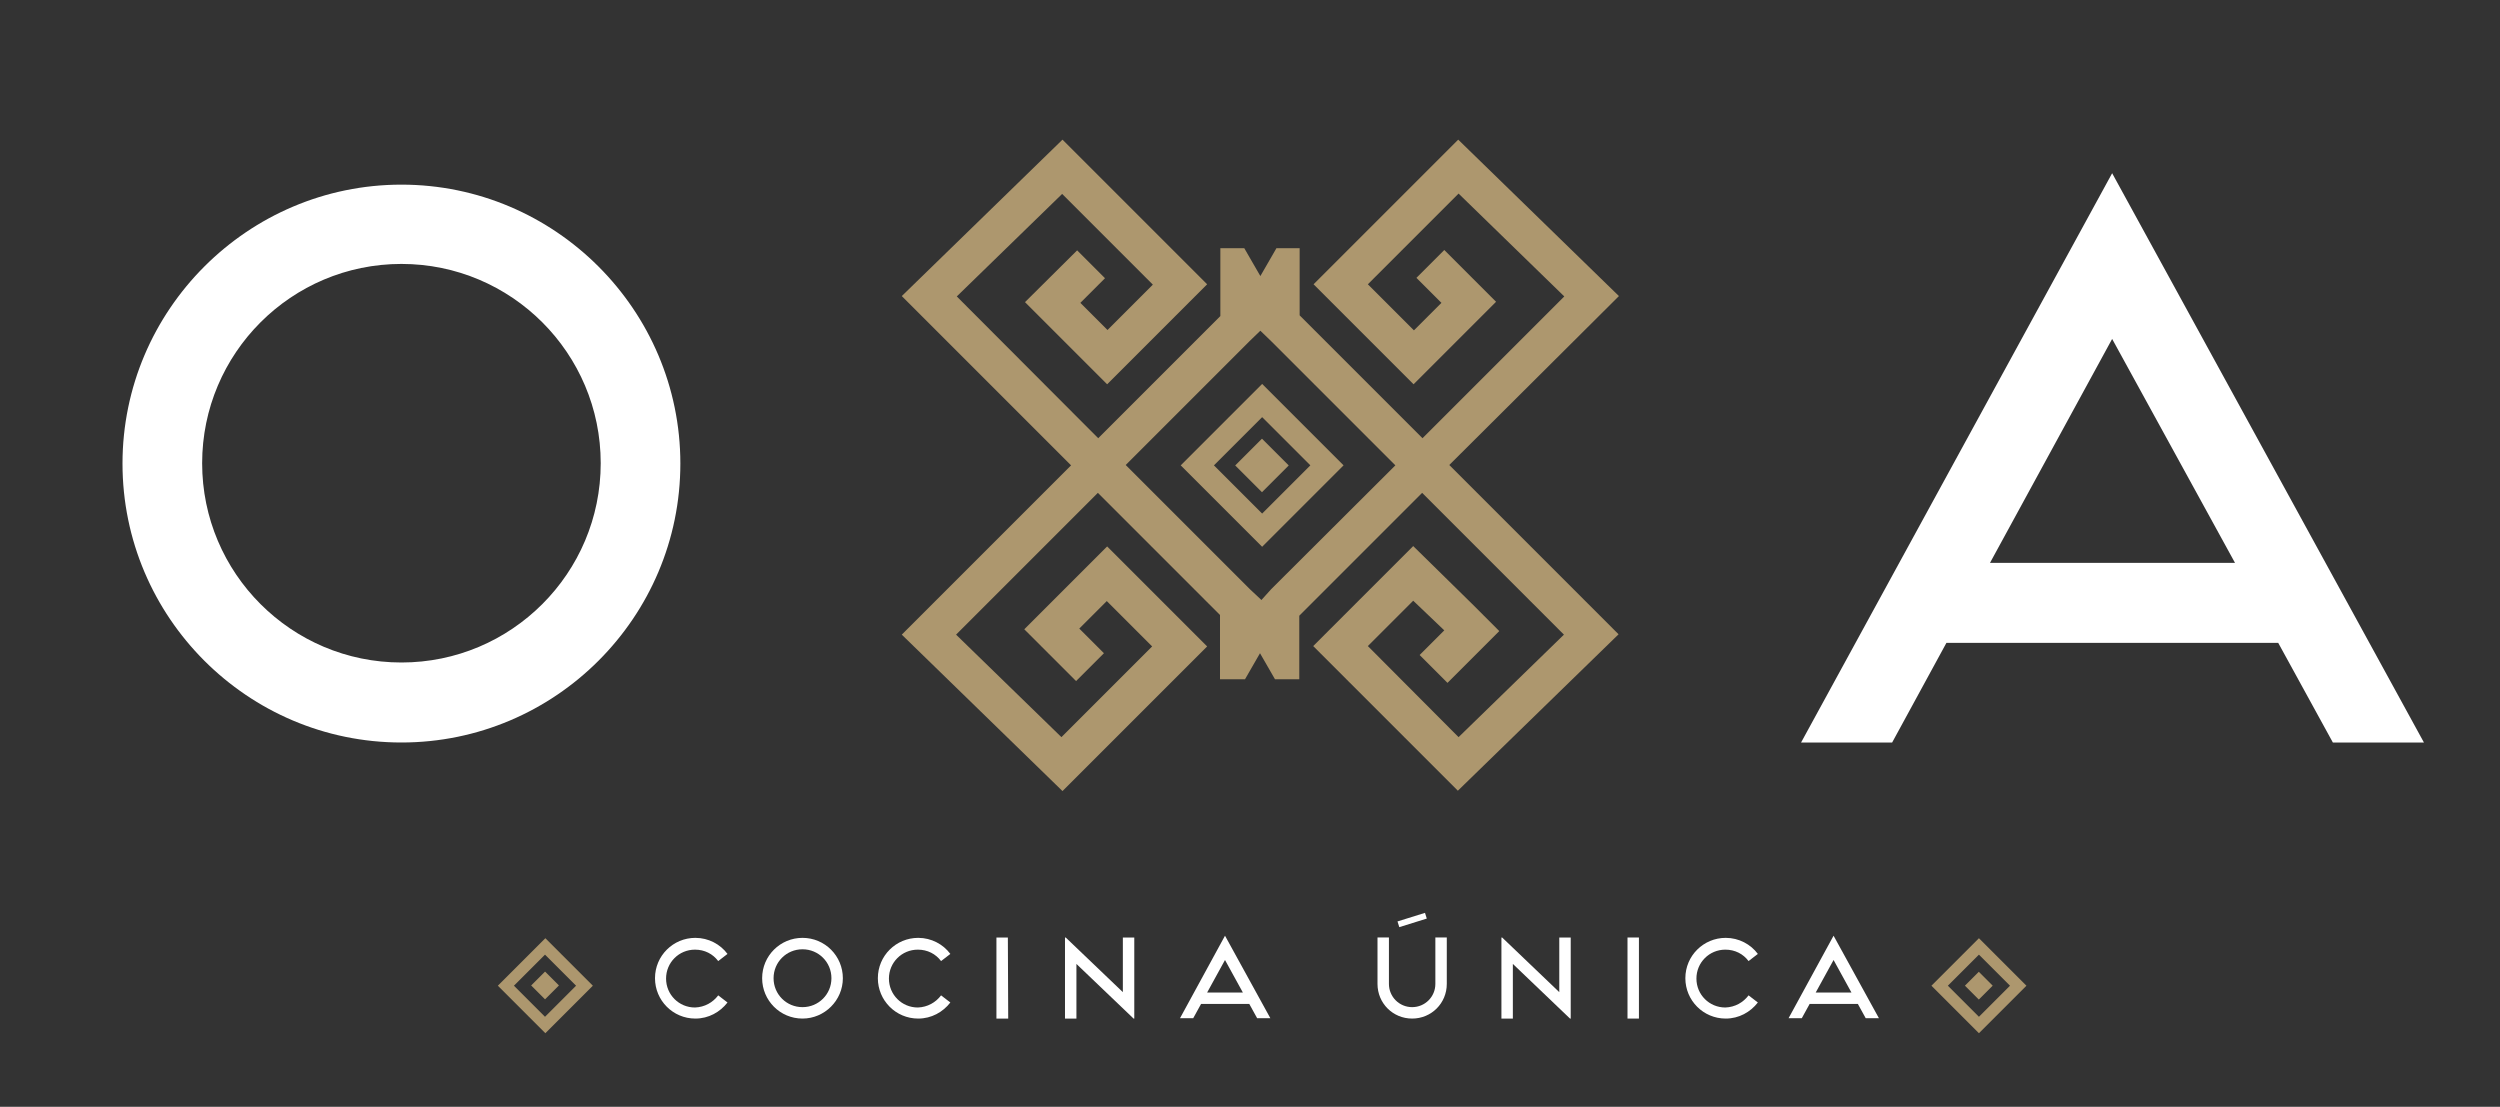
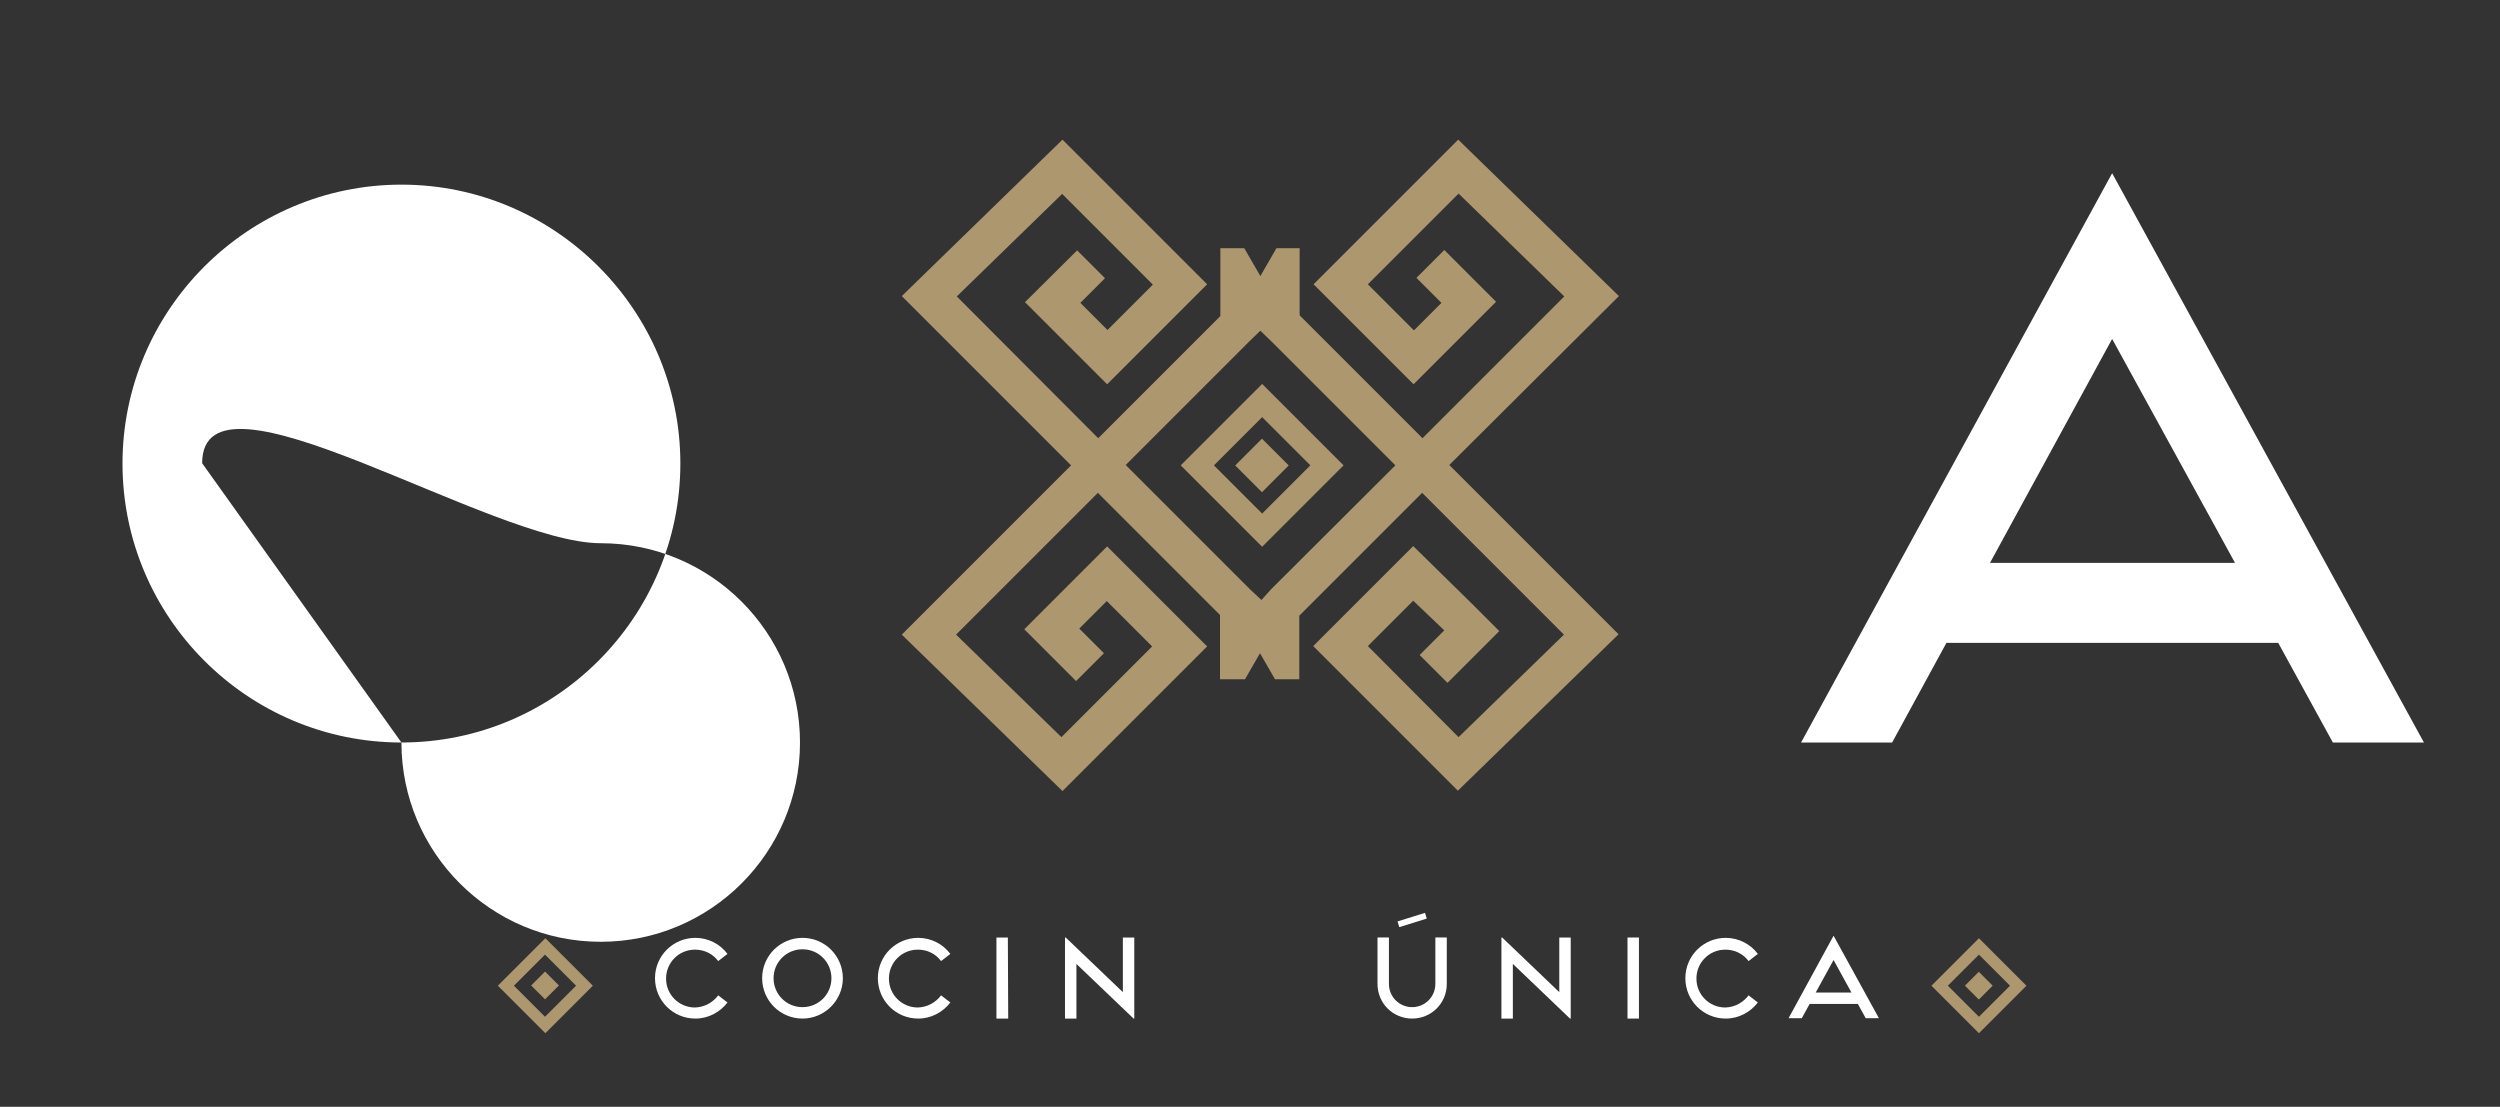
<svg xmlns="http://www.w3.org/2000/svg" version="1.1" id="Warstwa_1" x="0px" y="0px" viewBox="0 0 700 309.9" style="enable-background:new 0 0 700 309.9;" xml:space="preserve">
  <rect x="0" y="0" width="700" height="309.9" fill="#333333" stroke="none" />
  <style type="text/css">
	.st0{fill:#FFFFFF;}
	.st1{fill:#AD976E;}
</style>
-   <path class="st0" d="M112.4,207.9c-43.1,0-78.1-35.1-78.1-78.1s35.1-78.1,78.1-78.1s78.1,35.1,78.1,78.1S155.5,207.9,112.4,207.9z   M56.6,129.7c0,30.8,25,55.8,55.8,55.8s55.8-25,55.8-55.8s-25-55.8-55.8-55.8S56.6,98.9,56.6,129.7z" />
+   <path class="st0" d="M112.4,207.9c-43.1,0-78.1-35.1-78.1-78.1s35.1-78.1,78.1-78.1s78.1,35.1,78.1,78.1S155.5,207.9,112.4,207.9z   c0,30.8,25,55.8,55.8,55.8s55.8-25,55.8-55.8s-25-55.8-55.8-55.8S56.6,98.9,56.6,129.7z" />
  <path class="st0" d="M637.9,180H545l-15.2,27.9h-25.5l87.1-159.4l87.3,159.4h-25.5L637.9,180z M625.8,157.6l-34.4-62.7l-34.2,62.7  H625.8z" />
  <g>
    <g>
      <path class="st1" d="M152.7,289.3L139.4,276l13.3-13.3L166,276L152.7,289.3z M143.9,276l8.7,8.7l8.7-8.7l-8.7-8.7L143.9,276z" />
      <rect x="149.9" y="273.2" transform="matrix(0.707 -0.707 0.707 0.707 -150.407 188.756)" class="st1" width="5.5" height="5.5" />
    </g>
    <g>
      <path class="st1" d="M554.1,289.3L540.8,276l13.3-13.3l13.3,13.3L554.1,289.3z M545.4,276l8.7,8.7l8.7-8.7l-8.7-8.7L545.4,276z" />
      <rect x="551.4" y="273.2" transform="matrix(0.707 -0.707 0.707 0.707 -32.812 472.676)" class="st1" width="5.5" height="5.5" />
    </g>
    <g>
      <path class="st0" d="M201.1,278.7l2.6,2c-2.1,2.7-5.3,4.5-9,4.5c-6.3,0-11.3-5.1-11.3-11.3c0-6.3,5.1-11.3,11.3-11.3    c3.7,0,7,1.8,9,4.5l-2.6,2c-1.5-2-3.8-3.2-6.5-3.2c-4.5,0-8.1,3.6-8.1,8.1s3.6,8.1,8.1,8.1C197.3,282,199.6,280.7,201.1,278.7z" />
      <path class="st0" d="M224.7,285.2c-6.3,0-11.3-5.1-11.3-11.3c0-6.3,5.1-11.3,11.3-11.3c6.3,0,11.3,5.1,11.3,11.3    S230.9,285.2,224.7,285.2z M216.6,273.9c0,4.5,3.6,8.1,8.1,8.1s8.1-3.6,8.1-8.1s-3.6-8.1-8.1-8.1    C220.2,265.8,216.6,269.4,216.6,273.9z" />
      <path class="st0" d="M263.5,278.7l2.6,2c-2.1,2.7-5.3,4.5-9,4.5c-6.3,0-11.3-5.1-11.3-11.3c0-6.3,5.1-11.3,11.3-11.3    c3.7,0,7,1.8,9,4.5l-2.6,2c-1.5-2-3.8-3.2-6.5-3.2c-4.5,0-8.1,3.6-8.1,8.1s3.6,8.1,8.1,8.1C259.7,282,262,280.7,263.5,278.7z" />
      <path class="st0" d="M282.3,285.2H279v-22.7h3.2L282.3,285.2L282.3,285.2z" />
      <path class="st0" d="M317.6,262.5v22.7h-0.2l-16-15.3v15.3h-3.2v-22.7h0.2l16,15.3v-15.3H317.6z" />
-       <path class="st0" d="M349.8,281.1h-13.5l-2.2,4h-3.7L343,262l12.7,23.1H352L349.8,281.1z M348,277.9l-5-9.1l-5,9.1H348z" />
      <path class="st0" d="M395.4,285.2c-5.4,0-9.7-4.3-9.7-9.7v-13h3.2v13c0,3.6,2.9,6.5,6.5,6.5s6.5-2.9,6.5-6.5v-13h3.2v13    C405.1,280.9,400.8,285.2,395.4,285.2z M391.8,259.6l-0.5-1.6l7.7-2.4l0.5,1.6L391.8,259.6z" />
      <path class="st0" d="M439.8,262.5v22.7h-0.2l-16-15.3v15.3h-3.2v-22.7h0.2l16,15.3v-15.3H439.8z" />
      <path class="st0" d="M458.9,285.2h-3.2v-22.7h3.2V285.2z" />
      <path class="st0" d="M489.6,278.7l2.6,2c-2.1,2.7-5.3,4.5-9,4.5c-6.3,0-11.3-5.1-11.3-11.3c0-6.3,5.1-11.3,11.3-11.3    c3.7,0,7,1.8,9,4.5l-2.6,2c-1.5-2-3.8-3.2-6.5-3.2c-4.5,0-8.1,3.6-8.1,8.1s3.6,8.1,8.1,8.1C485.8,282,488.1,280.7,489.6,278.7z" />
      <path class="st0" d="M520.2,281.1h-13.5l-2.2,4h-3.7l12.6-23.1l12.7,23.1h-3.7L520.2,281.1z M518.4,277.9l-5-9.1l-5,9.1H518.4z" />
    </g>
  </g>
  <g>
    <path class="st1" d="M453.3,82.9l-45-43.8l-40.5,40.5l28,28l15.4-15.4l0,0l7.7-7.7L404.4,70l-7.8,7.8l7,7l-7.7,7.7L383,79.6   l25.4-25.4L438,83l-39.7,39.7l-34.4-34.4V69.5h-6.5l-4.5,7.8l-4.5-7.8h-6.7v19l-34.2,34.2L267.9,83l29.5-28.7l25.4,25.4l-12.7,12.7   l-7.6-7.6l6.9-6.9l-7.8-7.8L287,84.6l7.8,7.8l0,0l15.2,15.2l28-28l-40.5-40.5l-45,43.8l47.4,47.4l-47.4,47.4l45,43.8L338,181   l-28-28l-15.4,15.4l0,0l-7.8,7.8l14.5,14.5l7.8-7.8l-6.9-6.9l7.7-7.7l12.7,12.7l-25.4,25.4l-29.5-28.7l39.7-39.7l34.2,34.2v18h7   l4.2-7.3l4.2,7.3h6.8v-17.8l34.4-34.4l39.7,39.7l-29.5,28.7L383,180.9l12.7-12.7l8.7,8.3l-6.9,6.9l7.8,7.8l14.5-14.5l-7.8-7.8l0,0   l-16.3-16l-28,28l40.5,40.5l45-43.8l-47.4-47.4L453.3,82.9z M355.9,165l-2.7,3l-3.2-3l-34.8-34.8l34.7-34.7l3-2.9l3,2.9l34.8,34.8   L355.9,165z" />
    <path class="st1" d="M330.6,130.3l22.8,22.8l22.8-22.8l-22.8-22.8L330.6,130.3z M353.4,143.8l-13.5-13.5l13.5-13.5l13.5,13.5   L353.4,143.8z" />
    <rect x="348.1" y="125" transform="matrix(0.707 -0.707 0.707 0.707 11.375 288.06)" class="st1" width="10.6" height="10.6" />
  </g>
</svg>